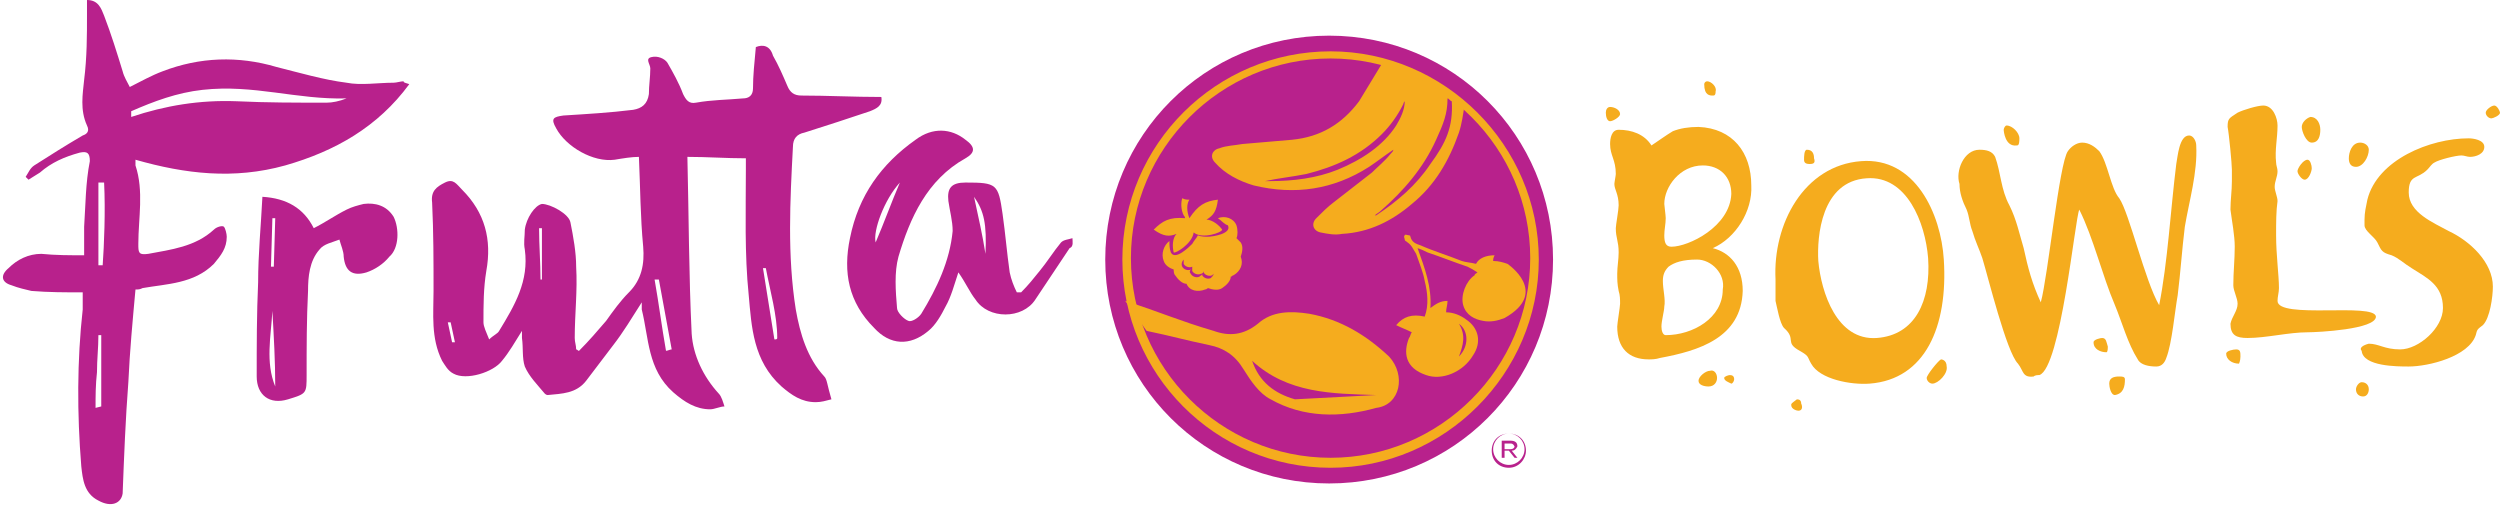
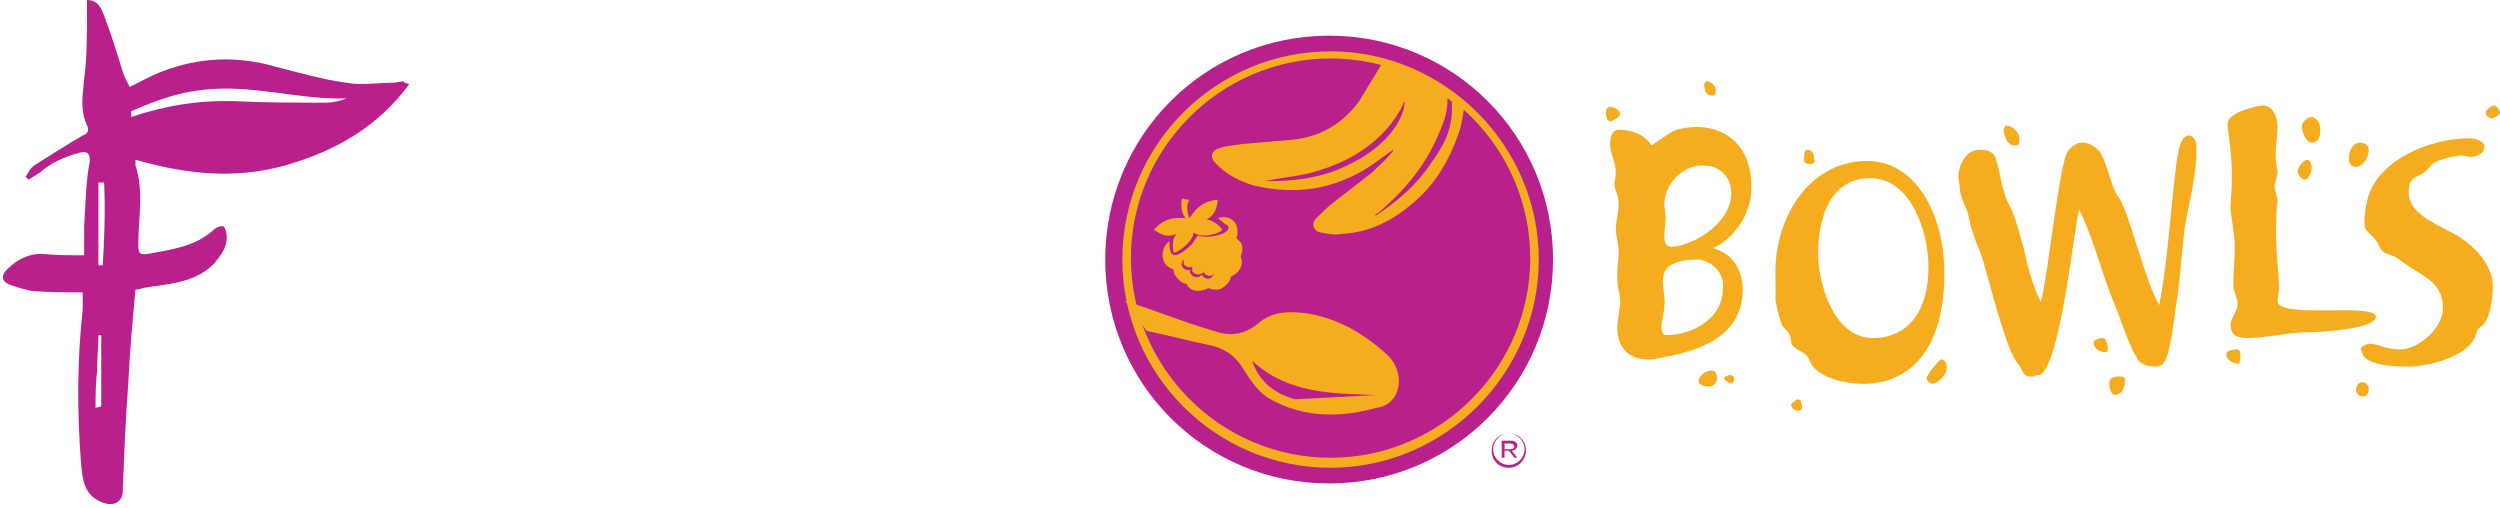
<svg xmlns="http://www.w3.org/2000/svg" xmlns:xlink="http://www.w3.org/1999/xlink" version="1.1" id="Layer_1" x="0px" y="0px" width="175.3px" height="35.6px" viewBox="0 0 175.3 35.6" style="enable-background:new 0 0 175.3 35.6;" xml:space="preserve">
  <style type="text/css">
	.st0{clip-path:url(#SVGID_00000169552886142765645140000009729959902123289769_);fill:#B8218C;}
	.st1{clip-path:url(#SVGID_00000169552886142765645140000009729959902123289769_);fill:#F5AC1E;}
	
		.st2{clip-path:url(#SVGID_00000169552886142765645140000009729959902123289769_);fill-rule:evenodd;clip-rule:evenodd;fill:#F5AC1E;}
</style>
  <g>
    <defs>
      <rect id="SVGID_1_" width="175.3" height="35.6" />
    </defs>
    <clipPath id="SVGID_00000023259655740846915270000003382577456692379059_">
      <use xlink:href="#SVGID_1_" style="overflow:visible;" />
    </clipPath>
-     <path style="clip-path:url(#SVGID_00000023259655740846915270000003382577456692379059_);fill:#B8218C;" d="M27.6,15.2   c-0.5-0.8-1.3-1-2.1-0.9c-0.4,0.1-0.8,0.2-1.2,0.4c-0.8,0.4-1.5,0.9-2.3,1.3c-0.7-1.4-1.9-2.1-3.6-2.2c-0.1,2-0.3,4-0.3,6   C18,22,18,24.2,18,26.4c0,1.3,0.9,2,2.2,1.6c1.3-0.4,1.3-0.4,1.3-1.7c0-2,0-3.9,0.1-5.9c0-1,0.1-2.1,0.8-2.9   c0.3-0.4,0.9-0.5,1.4-0.7c0.1,0.4,0.3,0.8,0.3,1.2c0.1,1,0.6,1.4,1.6,1.1c0.6-0.2,1.2-0.6,1.6-1.1C28,17.4,28,16,27.6,15.2    M19.1,15.3c0.1,0,0.1,0,0.2,0l-0.1,3.4c-0.1,0-0.2,0-0.2,0L19.1,15.3z M19.1,21.8c0.1,1.8,0.2,3.5,0.2,5.3   C18.6,25.4,19,23.6,19.1,21.8" />
    <path style="clip-path:url(#SVGID_00000023259655740846915270000003382577456692379059_);fill:#B8218C;" d="M28.3,5.7   c-0.2,0-0.5,0.1-0.7,0.1c-1.1,0-2.3,0.2-3.3,0c-1.6-0.2-3.3-0.7-4.9-1.1c-2.7-0.8-5.4-0.7-8,0.3c-0.8,0.3-1.5,0.7-2.3,1.1   C8.9,5.7,8.7,5.4,8.6,5C8.2,3.7,7.8,2.4,7.3,1.1C7.1,0.6,6.9,0,6.1,0c0,0.3,0,0.7,0,1c0,1.5,0,3-0.2,4.6C5.8,6.6,5.6,7.7,6.1,8.8   c0.2,0.4,0,0.6-0.3,0.7c-1.2,0.7-2.3,1.4-3.4,2.1c-0.3,0.2-0.4,0.5-0.6,0.8c0.1,0.1,0.1,0.1,0.2,0.2c0.3-0.2,0.5-0.3,0.8-0.5   c0.8-0.7,1.7-1.1,2.8-1.4c0.5-0.1,0.7,0,0.7,0.6C6,12.8,6,14.4,5.9,15.9c0,0.7,0,1.3,0,2c-1,0-2,0-3-0.1c-0.9,0-1.7,0.4-2.3,1   C0,19.3,0.1,19.8,0.8,20c0.5,0.2,1,0.3,1.4,0.4c1.2,0.1,2.4,0.1,3.6,0.1c0,0.5,0,0.8,0,1.2C5.4,25.3,5.4,29,5.7,32.7   c0.1,0.9,0.2,1.9,1.2,2.4c0.9,0.5,1.6,0.2,1.7-0.5c0.1-2.6,0.2-5.2,0.4-7.8c0.1-2.2,0.3-4.3,0.5-6.5c0.2,0,0.3,0,0.5-0.1   c1.7-0.3,3.6-0.3,5-1.7c0.5-0.6,0.9-1.1,0.9-1.9c0-0.2-0.1-0.6-0.2-0.7c-0.1-0.1-0.5,0-0.7,0.2c-1.3,1.2-3,1.4-4.6,1.7   c-0.7,0.1-0.7-0.1-0.7-0.7c0-1.8,0.4-3.7-0.2-5.5c0-0.1,0-0.2,0-0.4c3.5,1,6.9,1.4,10.5,0.4c3.5-1,6.5-2.7,8.7-5.7   C28.4,5.8,28.3,5.8,28.3,5.7 M6.7,28.6c0-0.8,0-1.6,0.1-2.5c0-0.9,0.1-1.7,0.1-2.6c0.1,0,0.1,0,0.2,0c0,1.7,0,3.3,0,5L6.7,28.6z    M7.2,18.6c-0.1,0-0.2,0-0.3,0c0-0.9,0-1.7,0-2.6c0-1.1,0-2.2,0-3.2c0,0,0,0,0,0l0.4,0C7.4,14.8,7.3,17.2,7.2,18.6 M22.9,7.2   c-2.1,0-4.2,0-6.3-0.1c-2.6-0.1-5,0.3-7.4,1.1c0-0.1,0-0.2,0-0.3c0,0,0-0.1,0-0.1c1.6-0.7,3.2-1.3,5-1.5c3.6-0.4,6.6,0.7,10.1,0.6   C23.8,7.1,23.3,7.2,22.9,7.2" />
-     <path style="clip-path:url(#SVGID_00000023259655740846915270000003382577456692379059_);fill:#B8218C;" d="M61.8,6.8   c-1.9,0-3.8-0.1-5.6-0.1c-0.5,0-0.8-0.2-1-0.7c-0.3-0.7-0.6-1.4-1-2.1C54,3.2,53.5,3.1,53,3.3c-0.1,1.1-0.2,2-0.2,2.9   c0,0.5-0.3,0.7-0.7,0.7C51,7,49.9,7,48.8,7.2c-0.5,0.1-0.7-0.2-0.9-0.6c-0.3-0.8-0.7-1.5-1.1-2.2c-0.2-0.3-0.7-0.5-1.1-0.4   c-0.5,0.1-0.1,0.5-0.1,0.8c0,0.6-0.1,1.2-0.1,1.8c-0.1,0.7-0.5,1-1.1,1.1c-1.6,0.2-3.3,0.3-4.9,0.4c-0.7,0.1-0.9,0.2-0.5,0.9   c0.7,1.3,2.6,2.4,4.1,2.2c0.6-0.1,1.2-0.2,1.7-0.2c0.1,2.2,0.1,4.2,0.3,6.3c0.1,1.2-0.1,2.3-1,3.2c-0.6,0.6-1.1,1.3-1.6,2   c-0.6,0.7-1.2,1.4-1.9,2.1c-0.1,0-0.1-0.1-0.2-0.1c0-0.3-0.1-0.5-0.1-0.8c0-1.7,0.2-3.3,0.1-5c0-1-0.2-2.1-0.4-3.1   c-0.1-0.6-1.4-1.3-2-1.3c-0.5,0.1-1.1,1-1.2,1.8c0,0.5-0.1,0.9,0,1.4c0.3,2.2-0.7,3.9-1.8,5.7c-0.1,0.2-0.4,0.3-0.7,0.6   c-0.2-0.5-0.4-0.9-0.4-1.2c0-1.2,0-2.4,0.2-3.6c0.4-2.2-0.1-4.1-1.7-5.7c-0.4-0.4-0.6-0.8-1.2-0.5c-0.6,0.3-1,0.6-0.9,1.4   c0.1,2.1,0.1,4.1,0.1,6.2c0,1.6-0.2,3.3,0.6,4.9c0.2,0.3,0.4,0.7,0.8,0.9c0.9,0.5,2.8-0.1,3.4-0.9c0.5-0.6,0.9-1.3,1.4-2.1   c0,0.3,0,0.4,0,0.5c0.1,0.7,0,1.4,0.2,2c0.3,0.7,0.9,1.3,1.4,1.9c0,0,0.1,0.1,0.2,0.1c1-0.1,2-0.1,2.7-1c0.6-0.8,1.3-1.7,1.9-2.5   c0.7-0.9,1.3-1.9,2-3c0,0.3,0,0.4,0,0.5c0.5,2,0.4,4.2,2.2,5.8c0.8,0.7,1.6,1.2,2.6,1.2c0.3,0,0.7-0.2,1-0.2   c-0.1-0.3-0.2-0.7-0.4-0.9c-1.1-1.2-1.8-2.7-1.9-4.2c-0.2-4.1-0.2-8.3-0.3-12.4c1.4,0,2.7,0.1,4.1,0.1c0,0.2,0,0.5,0,0.8   c0,2.9-0.1,5.9,0.2,8.8c0.2,2.2,0.3,4.6,2.3,6.4c0.7,0.6,1.4,1.1,2.4,1.1c0.4,0,0.7-0.1,1.1-0.2C58,27,58,26.6,57.8,26.4   c-1.2-1.3-1.7-3-2-4.7c-0.6-3.8-0.4-7.6-0.2-11.4c0-0.6,0.3-0.9,0.8-1c1.6-0.5,3.1-1,4.6-1.5C61.5,7.6,61.9,7.4,61.8,6.8 M31.7,24   c-0.1-0.5-0.2-0.9-0.3-1.4c0.1,0,0.2,0,0.2,0l0.3,1.4C31.8,24,31.8,24,31.7,24 M37.9,19.6c0-1.2-0.1-2.4-0.1-3.6l0.2,0   c0,1.2,0,2.4,0,3.6C38,19.6,37.9,19.6,37.9,19.6 M46.7,24.6c-0.3-1.7-0.5-3.3-0.8-5c0.1,0,0.2,0,0.3,0c0.3,1.6,0.6,3.3,0.9,4.9   C47,24.5,46.8,24.6,46.7,24.6 M54.3,23.8l-0.8-5l0.2,0c0.3,1.6,0.8,3.3,0.8,4.9C54.5,23.8,54.4,23.8,54.3,23.8" />
-     <path style="clip-path:url(#SVGID_00000023259655740846915270000003382577456692379059_);fill:#B8218C;" d="M75.2,16.7   c-0.3,0.1-0.6,0.1-0.8,0.3c-0.5,0.6-1,1.4-1.5,2c-0.4,0.5-0.8,1-1.3,1.5c-0.1,0-0.2,0-0.3,0c-0.2-0.4-0.4-0.9-0.5-1.4   c-0.2-1.4-0.3-2.7-0.5-4.1c-0.3-2.1-0.4-2.2-2.6-2.2c-1,0-1.3,0.4-1.2,1.3c0.1,0.7,0.3,1.4,0.3,2.1c-0.2,2.1-1.1,4-2.2,5.8   c-0.2,0.3-0.7,0.6-0.9,0.5c-0.3-0.1-0.8-0.6-0.8-0.9c-0.1-1.2-0.2-2.5,0.1-3.6c0.8-2.7,2-5.4,4.7-6.9c0.7-0.4,0.7-0.8,0-1.3   c-1-0.8-2.3-0.9-3.5,0c-2.4,1.7-4,3.9-4.6,6.9c-0.5,2.4-0.1,4.5,1.7,6.3c1.1,1.2,2.5,1.3,3.8,0.2c0.5-0.4,0.9-1.1,1.2-1.7   c0.4-0.7,0.6-1.5,0.9-2.4c0.5,0.7,0.8,1.4,1.2,1.9c0.9,1.4,3.3,1.4,4.2,0c0.8-1.2,1.6-2.4,2.4-3.6C75.3,17.3,75.2,16.9,75.2,16.7    M61.4,17c-0.2-0.8,0.6-3,1.7-4.2C62.5,14.2,62,15.6,61.4,17 M69.1,17.8c-0.2-1.3-0.5-2.6-0.8-4C69,14.8,69.2,15.7,69.1,17.8" />
    <path style="clip-path:url(#SVGID_00000023259655740846915270000003382577456692379059_);fill:#F5AC1E;" d="M112.9,8.5   c-0.2,0-0.3-0.3-0.3-0.6c0-0.2,0.1-0.4,0.3-0.4c0.3,0,0.7,0.2,0.7,0.5C113.6,8.2,113.1,8.5,112.9,8.5 M120.1,17.4   c1.2,0.3,2.1,1.3,2.1,3c-0.1,3.3-3.1,4.2-5.8,4.7c-0.3,0.1-0.6,0.1-0.8,0.1c-1.4,0-2.2-0.8-2.2-2.3c0-0.2,0.2-1.4,0.2-1.6   c0-0.3,0-0.6-0.1-0.9c-0.1-0.5-0.1-0.8-0.1-1.2c0-0.5,0.1-1,0.1-1.5c0-0.8-0.2-1-0.2-1.7c0-0.2,0.2-1.3,0.2-1.6   c0-0.8-0.3-1.1-0.3-1.5c0-0.1,0.1-0.6,0.1-0.7c0-1-0.4-1.3-0.4-2.1c0-0.4,0.1-1,0.6-1c0.9,0,1.8,0.3,2.3,1.1c0.6-0.4,1-0.7,1.5-1   c0.5-0.2,1.1-0.3,1.8-0.3c2.4,0.1,3.7,1.8,3.7,4.1C122.9,14.8,121.7,16.7,120.1,17.4 M119.4,11.6c-1.6,0-2.7,1.5-2.7,2.7   c0,0.1,0.1,0.8,0.1,1c0,0.4-0.1,0.8-0.1,1.2c0,0.5,0.1,0.8,0.5,0.8c1.2,0,4.1-1.4,4.2-3.7C121.4,12.4,120.6,11.6,119.4,11.6    M119,18.2c-1,0-1.6,0.2-2,0.5c-0.3,0.3-0.4,0.6-0.4,1c0,0.6,0.2,1.3,0.1,1.8c0,0.3-0.2,1-0.2,1.4c0,0.3,0.1,0.6,0.3,0.6   c1.9,0,4-1.2,4-3.2C121,19.2,120,18.2,119,18.2 M120.1,6.7c-0.2,0-0.6,0-0.6-0.8c0-0.1,0.1-0.2,0.2-0.2c0.3,0,0.7,0.4,0.6,0.7   C120.3,6.7,120.2,6.7,120.1,6.7 M120.4,26.5c0,0.3-0.2,0.6-0.6,0.6c-0.3,0-0.7-0.1-0.7-0.4c0-0.3,0.5-0.7,0.8-0.7   C120.2,25.9,120.4,26.2,120.4,26.5 M120.9,26.5c0-0.1,0.3-0.2,0.4-0.2c0.2,0,0.3,0.1,0.3,0.3c0,0.1-0.1,0.3-0.2,0.3   C121.2,26.8,120.9,26.7,120.9,26.5" />
    <path style="clip-path:url(#SVGID_00000023259655740846915270000003382577456692379059_);fill:#F5AC1E;" d="M124.5,19.6   c-0.2-3.9,2-8,6-8.3c3.8-0.3,5.6,3.7,5.8,6.9c0.3,4.7-1.3,8.4-5.2,8.7c-1.3,0.1-3.5-0.3-4.1-1.4c-0.3-0.5-0.1-0.5-0.8-0.9   c-1.1-0.6-0.2-0.8-1.1-1.6c-0.3-0.3-0.5-1.5-0.6-1.9L124.5,19.6z M126.1,28.8c-0.1,0-0.5-0.1-0.5-0.4c0-0.1,0-0.1,0.4-0.4   c0.2,0,0.3,0.1,0.3,0.3C126.4,28.5,126.4,28.8,126.1,28.8 M126.9,11.5c-0.3,0-0.4-0.1-0.4-0.3c0-0.2,0-0.7,0.2-0.7   c0.4,0,0.5,0.3,0.5,0.6C127.3,11.4,127.2,11.5,126.9,11.5 M131.6,23.7c2.7-0.2,3.8-2.6,3.6-5.6c-0.2-2.5-1.5-5.8-4.3-5.6   c-3.2,0.2-3.5,4.1-3.4,5.8C127.7,20.5,128.8,23.9,131.6,23.7 M135.5,26.9c-0.2,0-0.4-0.2-0.4-0.4c0-0.2,0.8-1.2,1-1.3   c0,0,0.4,0,0.4,0.5C136.6,26.2,135.9,26.9,135.5,26.9" />
    <path style="clip-path:url(#SVGID_00000023259655740846915270000003382577456692379059_);fill:#F5AC1E;" d="M138.8,10.5   c0.5,0,0.9,0.1,1.1,0.5c0.4,1.1,0.4,2.3,1,3.4c0.5,1,0.7,2,1,3c0.3,1.4,0.6,2.5,1.2,3.8c0.5-1.8,1.3-9.8,1.9-10.6   c0.2-0.3,0.6-0.6,1-0.6c0.5,0,0.9,0.3,1.2,0.6c0.6,0.8,0.8,2.6,1.4,3.3c0.7,1,1.8,5.8,2.8,7.5c0.6-3,0.8-6.7,1.2-9.9   c0.1-0.5,0.2-2,0.9-2c0.3,0,0.5,0.4,0.5,0.7c0.1,1.9-0.5,3.9-0.8,5.7c-0.2,1.6-0.3,3.2-0.5,4.8c-0.2,1.1-0.4,3.4-0.8,4.4   c-0.1,0.3-0.3,0.6-0.7,0.6c-0.5,0-1.1-0.1-1.3-0.5c-0.7-1.1-1.1-2.6-1.6-3.8c-0.9-2.1-1.5-4.7-2.5-6.7c-0.3,0.6-1.3,11.1-2.8,11.6   c-0.1,0-0.3,0-0.4,0.1c-0.8,0.1-0.7-0.4-1.1-0.9c-0.8-0.8-2.1-6.1-2.5-7.4c-0.2-0.6-0.5-1.2-0.7-1.9c-0.2-0.5-0.2-1-0.4-1.5   c-0.3-0.6-0.5-1.2-0.5-1.8C137.1,12,137.7,10.5,138.8,10.5 M141.4,10.2c-0.8,0.1-0.9-1-0.9-1.1c0-0.1,0.1-0.3,0.2-0.3   c0.4,0,0.9,0.5,0.9,0.9C141.6,10.2,141.5,10.2,141.4,10.2 M147.7,24.7c-0.4,0-0.9-0.2-0.9-0.7c0-0.2,0.5-0.3,0.6-0.3   c0.3,0,0.3,0.3,0.4,0.6C147.8,24.4,147.8,24.7,147.7,24.7 M148.3,27.7c-0.3,0-0.4-0.6-0.4-0.8c0-0.4,0.3-0.5,0.7-0.5   c0.2,0,0.4,0,0.4,0.2C149,27.1,148.9,27.6,148.3,27.7" />
    <path style="clip-path:url(#SVGID_00000023259655740846915270000003382577456692379059_);fill:#F5AC1E;" d="M156.1,24.8   c0-0.2,0.5-0.3,0.7-0.3c0.3,0,0.3,0.2,0.3,0.5c0,0.3-0.1,0.5-0.1,0.5C156.5,25.5,156.1,25.2,156.1,24.8 M156.9,21.3   c0-0.4-0.3-0.9-0.3-1.3c0-0.9,0.1-1.8,0.1-2.7c0-0.8-0.2-1.8-0.3-2.6c0-0.7,0.1-1.3,0.1-2c0-0.2,0-0.5,0-0.8c0-0.4-0.2-2.5-0.3-3   c0-0.6,0.1-0.6,0.7-1c0.4-0.2,1.4-0.5,1.8-0.5c0.7,0,1,0.9,1,1.4c0,0.9-0.2,1.7-0.1,2.6c0,0.2,0.1,0.4,0.1,0.6   c0,0.4-0.2,0.7-0.2,1.1c0,0.3,0.2,0.7,0.2,1c-0.1,0.7-0.1,1.5-0.1,2.4c0,1.4,0.2,2.8,0.2,3.7c0,0.3-0.1,0.6-0.1,0.9   c0,1.3,6.8,0.1,6.9,1.1c0,0.9-4.1,1.1-4.8,1.1c-1.3,0-2.9,0.4-4.2,0.4c-0.8,0-1.2-0.2-1.2-1C156.5,22.2,156.9,21.8,156.9,21.3   L156.9,21.3z M161.6,12.6c-0.2,0-0.5-0.4-0.5-0.6c0-0.2,0.4-0.8,0.7-0.8c0.2,0,0.3,0.4,0.3,0.6C162.1,12,161.9,12.6,161.6,12.6    M162.1,10c-0.4,0-0.7-0.8-0.7-1.1c0-0.3,0.3-0.6,0.6-0.7c0.5,0,0.7,0.5,0.7,0.9C162.7,9.5,162.6,10,162.1,10" />
    <path style="clip-path:url(#SVGID_00000023259655740846915270000003382577456692379059_);fill:#F5AC1E;" d="M165.2,11.7   c-0.4,0-0.5-0.3-0.5-0.6c0-0.4,0.2-1.1,0.8-1.1c0.3,0,0.6,0.2,0.6,0.5C166.1,11,165.7,11.7,165.2,11.7 M165.7,27.8   c-0.3,0-0.5-0.2-0.5-0.5c0-0.2,0.2-0.5,0.4-0.5c0.3,0,0.5,0.2,0.5,0.5C166.1,27.5,166,27.8,165.7,27.8 M166.1,24.1   c0.7,0,1.1,0.4,2.2,0.4c1.3,0,3-1.5,3-2.9c0-1.6-1.1-2.1-2.2-2.8c-0.5-0.3-0.9-0.7-1.4-0.9c-0.7-0.2-0.7-0.3-1-0.9   c-0.2-0.4-0.9-0.8-0.9-1.2c0-0.1,0-0.3,0-0.4c0-0.5,0.1-0.9,0.2-1.4c0.7-2.8,4.4-4.3,7.1-4.3c0.3,0,1.1,0.1,1.1,0.6   c0,0.5-0.6,0.7-1,0.7c-0.2,0-0.4-0.1-0.6-0.1c-0.4,0-1.6,0.3-1.9,0.5c-0.2,0.1-0.3,0.3-0.5,0.5c-0.7,0.7-1.3,0.3-1.3,1.6   c0,1.4,1.7,2.1,2.8,2.7c1.5,0.7,3.1,2.2,3.1,3.9c0,0.7-0.2,2.2-0.7,2.7c-0.4,0.3-0.4,0.3-0.5,0.7c-0.5,1.5-3.3,2.2-4.7,2.2   c-0.8,0-3.2,0-3.3-1.1C165.4,24.4,165.7,24.2,166.1,24.1L166.1,24.1z M174.7,8.3c-0.2,0-0.4-0.2-0.4-0.4c0-0.2,0.4-0.5,0.6-0.5   c0.2,0,0.4,0.4,0.4,0.5C175.3,8.1,174.8,8.3,174.7,8.3" />
    <path style="clip-path:url(#SVGID_00000023259655740846915270000003382577456692379059_);fill:#B8218C;" d="M108.9,18.2   c0,8.7-7,15.7-15.7,15.7s-15.7-7-15.7-15.7s7-15.7,15.7-15.7S108.9,9.5,108.9,18.2" />
    <path style="clip-path:url(#SVGID_00000023259655740846915270000003382577456692379059_);fill:#F5AC1E;" d="M93.3,32.8   c-8.1,0-14.6-6.6-14.6-14.6c0-8.1,6.6-14.6,14.6-14.6s14.6,6.6,14.6,14.6C107.9,26.2,101.3,32.8,93.3,32.8 M93.3,4.1   c-7.7,0-14,6.3-14,14c0,7.7,6.3,14,14,14s14-6.3,14-14C107.3,10.4,101,4.1,93.3,4.1" />
    <path style="clip-path:url(#SVGID_00000023259655740846915270000003382577456692379059_);fill:#F5AC1E;" d="M97,4.3   c-0.3,0.5-1.4,2.3-1.7,2.8c-1.2,1.6-2.7,2.5-4.7,2.7c-1.2,0.1-2.3,0.2-3.5,0.3c-0.5,0.1-1.1,0.1-1.6,0.3c-0.5,0.1-0.7,0.6-0.3,1   c0.7,0.8,1.7,1.3,2.7,1.6c2.9,0.7,5.6,0.3,8.1-1.3c0.6-0.4,1.1-0.8,1.7-1.2c0,0.1-0.1,0.2-0.2,0.3c-0.4,0.5-0.9,0.9-1.3,1.3   c-0.9,0.7-1.8,1.4-2.7,2.1c-0.4,0.3-0.8,0.7-1.2,1.1c-0.4,0.4-0.2,0.9,0.3,1c0.5,0.1,1,0.2,1.5,0.1c1.9-0.1,3.5-0.9,4.9-2.1   c1.6-1.3,2.6-3,3.3-5c0.2-0.6,0.3-1.3,0.4-2C102.6,6.9,97,4.3,97,4.3 M93.8,11.9c-1.5,0.6-3.1,0.8-4.8,0.8c-0.1,0-0.1,0-0.2,0   c0,0-0.1,0-0.1,0c0.9-0.2,1.9-0.3,2.9-0.5c2-0.5,3.8-1.3,5.3-2.8c0.6-0.6,1.1-1.3,1.5-2.1c0-0.1,0.1-0.2,0.1-0.2   c0,0.6-0.3,1.2-0.6,1.7C97,10.2,95.5,11.2,93.8,11.9 M100.3,11.5c-1,1.5-2.3,2.6-3.8,3.6c0,0-0.1,0-0.1,0c0.1-0.1,0.3-0.2,0.4-0.3   c1.6-1.4,3-3,3.9-5c0.5-1.1,0.8-1.8,0.8-2.9c0.1,0,0.2,0.2,0.3,0.2C101.9,8.9,101.4,10,100.3,11.5" />
    <path style="clip-path:url(#SVGID_00000023259655740846915270000003382577456692379059_);fill:#F5AC1E;" d="M97.4,25   c-1.6-1.5-3.4-2.6-5.6-3c-1.3-0.2-2.6-0.2-3.6,0.7c-1,0.8-2,0.9-3.1,0.5c-2.4-0.7-3.7-1.3-6.2-2.1l1.5,2.1c1.9,0.4,2.5,0.6,4.4,1   c1,0.2,1.8,0.7,2.4,1.7c0.5,0.8,1.1,1.7,1.9,2.1c2.3,1.3,4.9,1.3,7.4,0.6C98.2,28.4,98.6,26.3,97.4,25 M90.8,28   c-1.4-0.4-2.5-1.2-3-2.7c2.5,2.3,5.6,2.3,8.7,2.4L90.8,28z" />
-     <path style="clip-path:url(#SVGID_00000023259655740846915270000003382577456692379059_);fill:#F5AC1E;" d="M105.7,18.5   c-0.3-0.1-0.6-0.2-1-0.2c0-0.1,0-0.2,0.1-0.4c-0.6,0-1.1,0.2-1.3,0.6c-0.4-0.1-0.7-0.1-1-0.2c-1-0.4-2-0.7-2.9-1.1   c-0.3-0.1-0.6-0.2-0.7-0.6c0-0.1-0.1-0.1-0.1-0.1c-0.1,0-0.3-0.1-0.3,0c-0.1,0.1,0,0.2,0,0.3c0,0.1,0.1,0.1,0.2,0.2   c0.3,0.2,0.4,0.5,0.6,0.8c0.2,0.6,0.5,1.3,0.6,1.9c0.2,0.8,0.3,1.7,0,2.5c-0.9-0.2-1.5,0-2,0.6c0.4,0.2,0.7,0.3,1.1,0.5   c-0.1,0.1-0.1,0.3-0.2,0.4c-0.4,1-0.3,2.1,1.2,2.6c1.1,0.4,2.6-0.2,3.3-1.4c0.6-0.9,0.4-1.9-0.5-2.5c-0.4-0.3-0.9-0.5-1.4-0.5   c0-0.3,0.1-0.5,0.1-0.8c-0.5,0-0.8,0.2-1.2,0.5c0.1-1.5-0.4-2.8-0.9-4.2c0.3,0.1,0.5,0.2,0.7,0.3c0.9,0.3,1.9,0.7,2.8,1   c0.2,0.1,0.4,0.2,0.7,0.4c-0.1,0.1-0.2,0.1-0.2,0.2c-0.6,0.4-1,1.4-0.8,2.1c0.2,0.7,0.8,1,1.4,1.1c0.5,0.1,1,0,1.5-0.2   C108.7,20.5,105.7,18.5,105.7,18.5 M102.3,25c0.3-0.8,0.5-1.5,0-2.3C103,23.2,103,24.3,102.3,25" />
    <path style="clip-path:url(#SVGID_00000023259655740846915270000003382577456692379059_);fill-rule:evenodd;clip-rule:evenodd;fill:#F5AC1E;" d="   M85.4,15.3c0.5-0.2,1.1,0,1.3,0.5c0.1,0.3,0.1,0.7,0,0.9c0.1,0.1,0.2,0.2,0.3,0.3c0.2,0.3,0.1,0.7,0,1c0.2,0.5,0,1-0.5,1.3   c-0.1,0-0.1,0.1-0.2,0.1c0,0.3-0.3,0.6-0.6,0.8c-0.3,0.2-0.7,0.1-1,0c0,0-0.1,0.1-0.2,0.1c-0.5,0.2-1.1,0.1-1.3-0.4   c-0.3,0-0.6-0.3-0.8-0.6c-0.1-0.1-0.1-0.3-0.1-0.4c-0.3-0.1-0.6-0.3-0.7-0.6c-0.2-0.5,0-1.1,0.4-1.4c0,0.3,0,0.5,0.1,0.8   c0.3,0.6,1.3-0.4,1.5-0.6c0.1-0.2,0.3-0.4,0.4-0.6c0.2,0.1,0.5,0.1,0.7,0.1c0.3,0,1.7-0.2,1.4-0.8C85.8,15.7,85.7,15.5,85.4,15.3    M83.1,15.3c-1.1-0.1-1.6,0.2-2.2,0.8c0.7,0.5,1.1,0.5,1.6,0.3c-0.3,0.3-0.3,0.9-0.2,1.3c0.1,0.1,1.3-0.6,1.4-1.4   c0.6,0.5,2,0,2-0.2c-0.2-0.3-0.7-0.7-1.1-0.7c0.5-0.3,0.7-0.6,0.8-1.4c-0.9,0.1-1.4,0.4-2,1.3l0,0c-0.2-0.5-0.2-1,0-1.3   c-0.2,0-0.3,0-0.5-0.1c-0.1,0.3-0.1,0.8,0.1,1.2C83,15.1,83.1,15.2,83.1,15.3 M85.1,19.2c0,0.1-0.1,0.2-0.2,0.3   c-0.2,0.1-0.5,0-0.6-0.2c0,0,0-0.1,0-0.1c0,0.1-0.1,0.1-0.2,0.2c-0.2,0.1-0.5,0-0.6-0.2c-0.1-0.1-0.1-0.2,0-0.3   c-0.2,0.1-0.5,0-0.6-0.2c-0.1-0.2,0-0.4,0.1-0.5c0,0.1,0,0.2,0,0.3c0.1,0.2,0.4,0.3,0.6,0.2c0,0.1,0,0.2,0,0.3   c0.1,0.2,0.4,0.3,0.6,0.2c0.1,0,0.2-0.1,0.2-0.2c0,0,0,0.1,0,0.1c0.1,0.2,0.4,0.3,0.6,0.2C85,19.3,85,19.3,85.1,19.2" />
    <path style="clip-path:url(#SVGID_00000023259655740846915270000003382577456692379059_);fill:#B8218C;" d="M105.8,32.8   c-0.7,0-1.2-0.5-1.2-1.2c0-0.7,0.5-1.2,1.2-1.2c0.7,0,1.2,0.5,1.2,1.2C107,32.2,106.5,32.8,105.8,32.8 M105.8,30.4   c-0.6,0-1.1,0.5-1.1,1.1c0,0.6,0.5,1.1,1.1,1.1c0.6,0,1.1-0.5,1.1-1.1C106.9,30.9,106.4,30.4,105.8,30.4 M106,31.6l0.4,0.5h-0.2   l-0.4-0.5h-0.3v0.5h-0.2v-1.2h0.6c0.3,0,0.5,0.1,0.5,0.4C106.3,31.5,106.2,31.6,106,31.6 M105.9,31.1h-0.4v0.4h0.4   c0.2,0,0.3-0.1,0.3-0.2C106.1,31.1,106,31.1,105.9,31.1" />
  </g>
</svg>